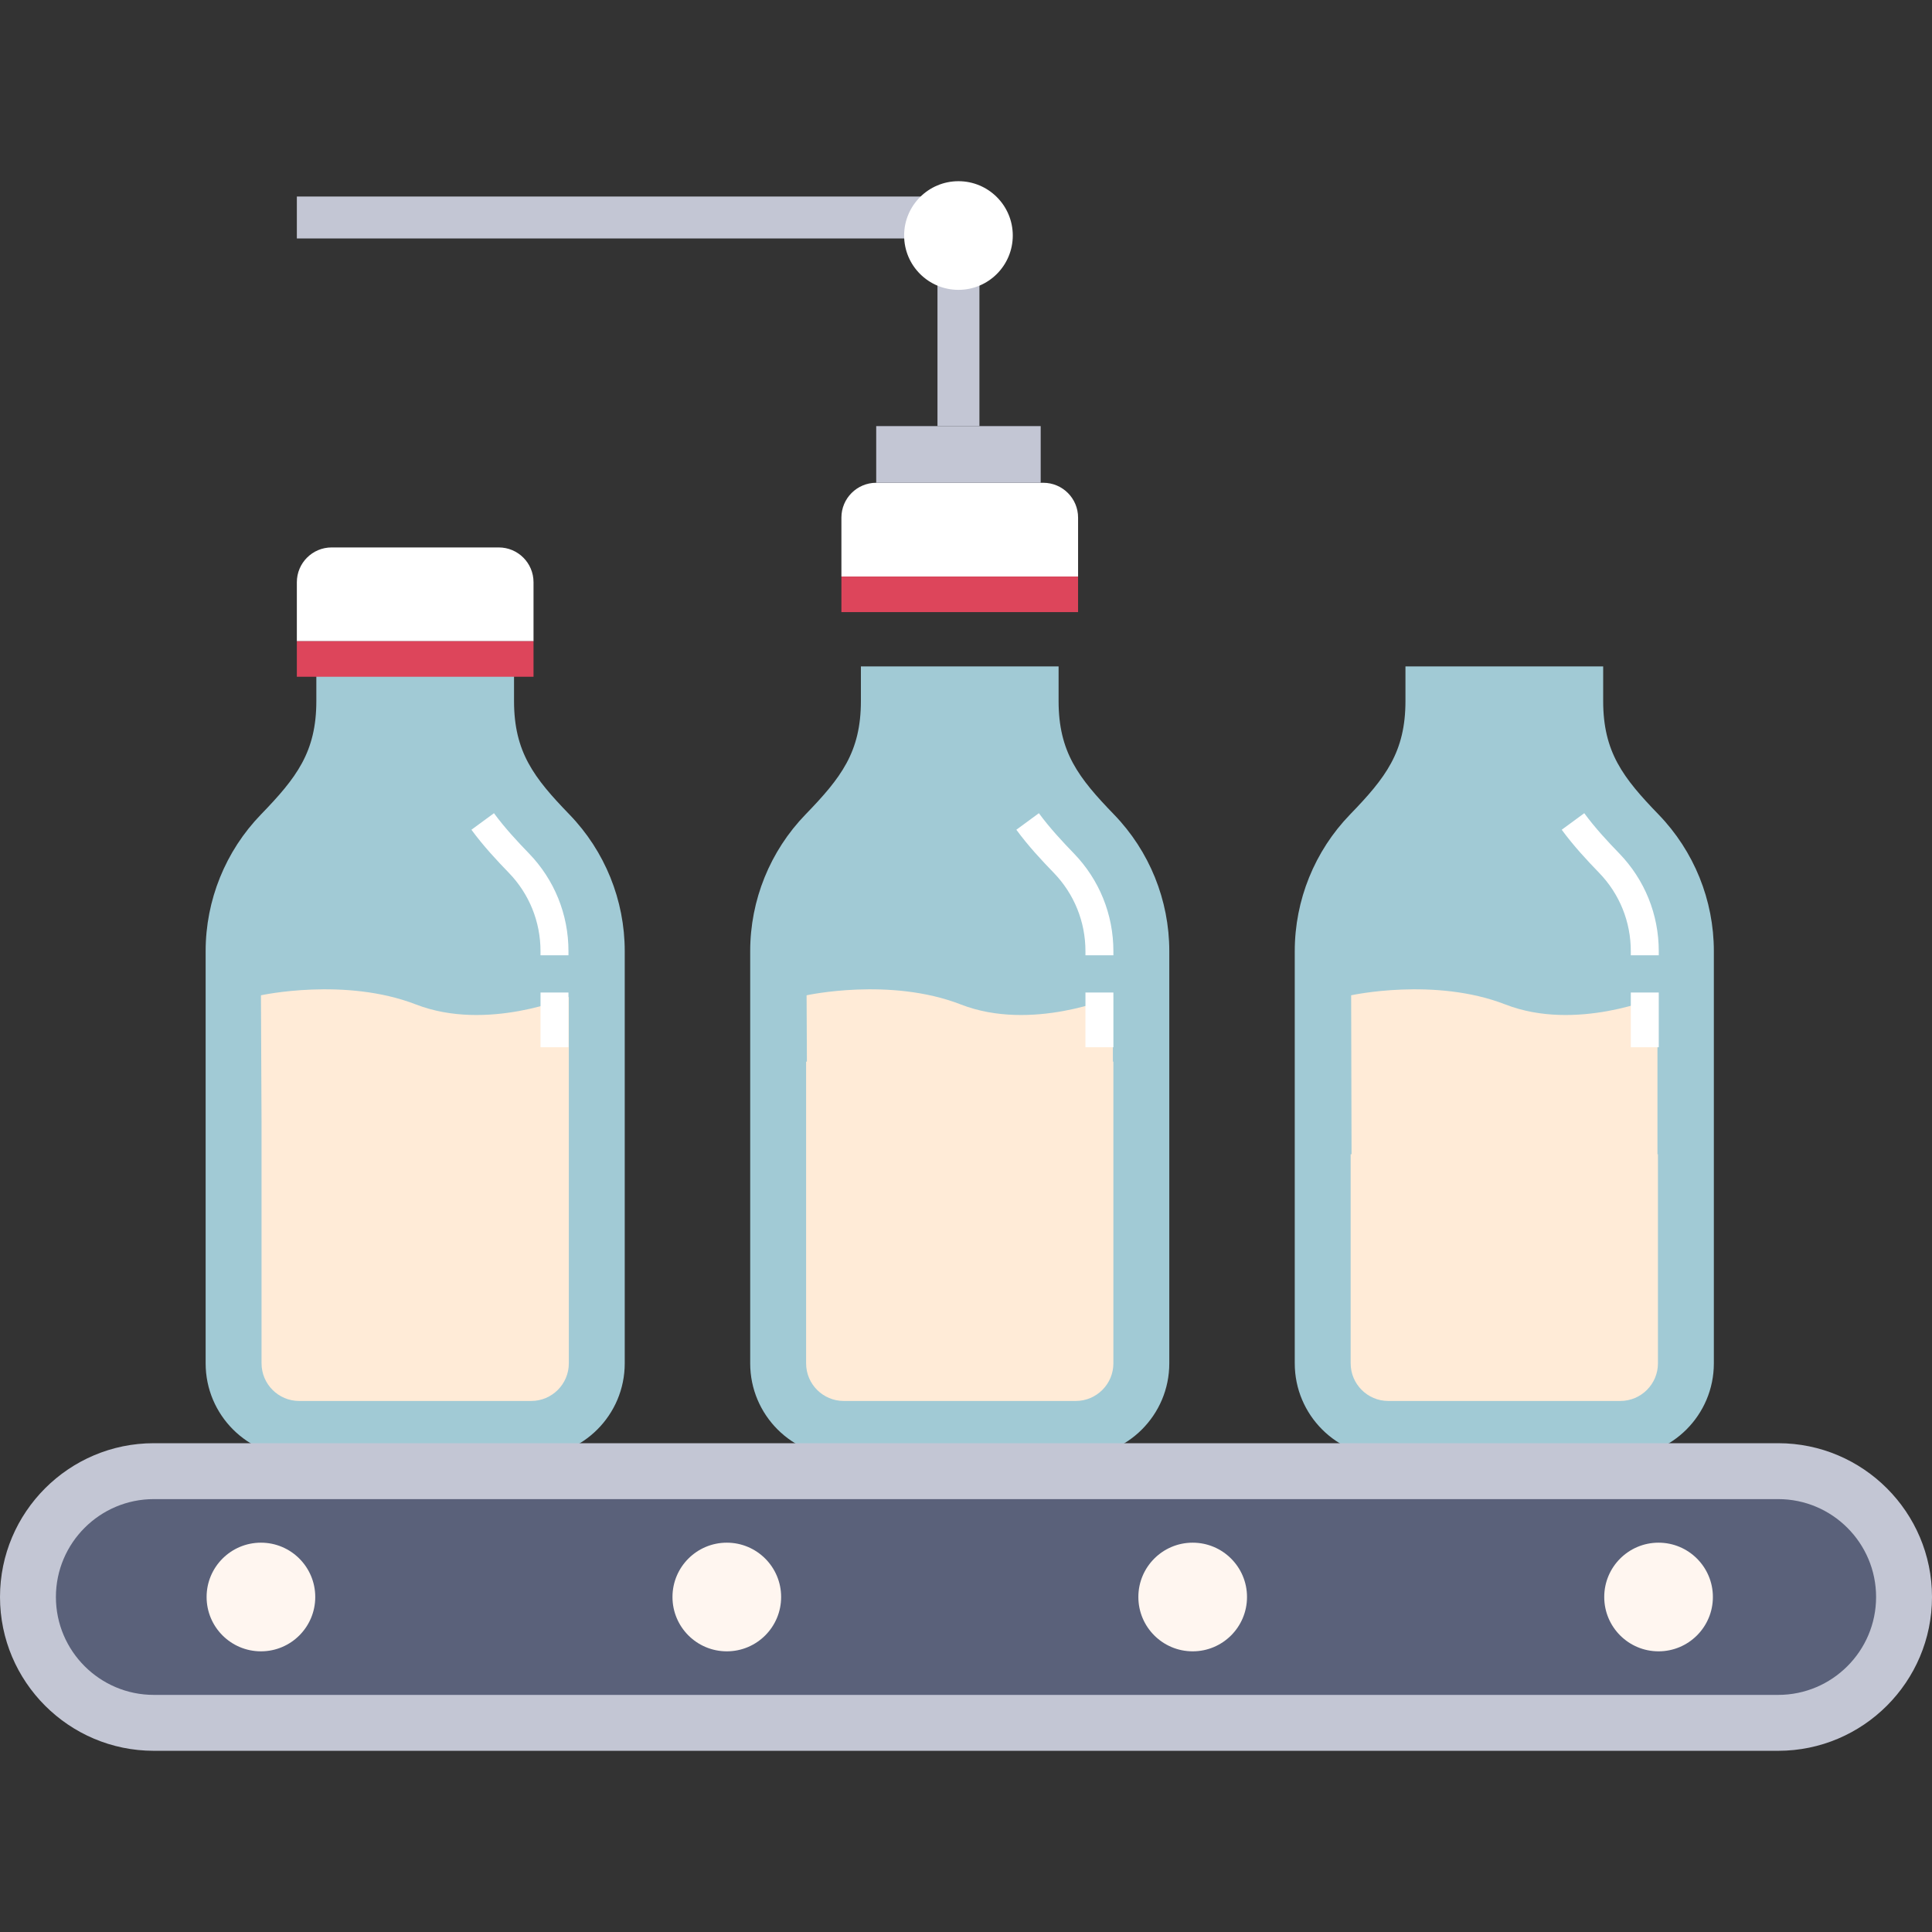
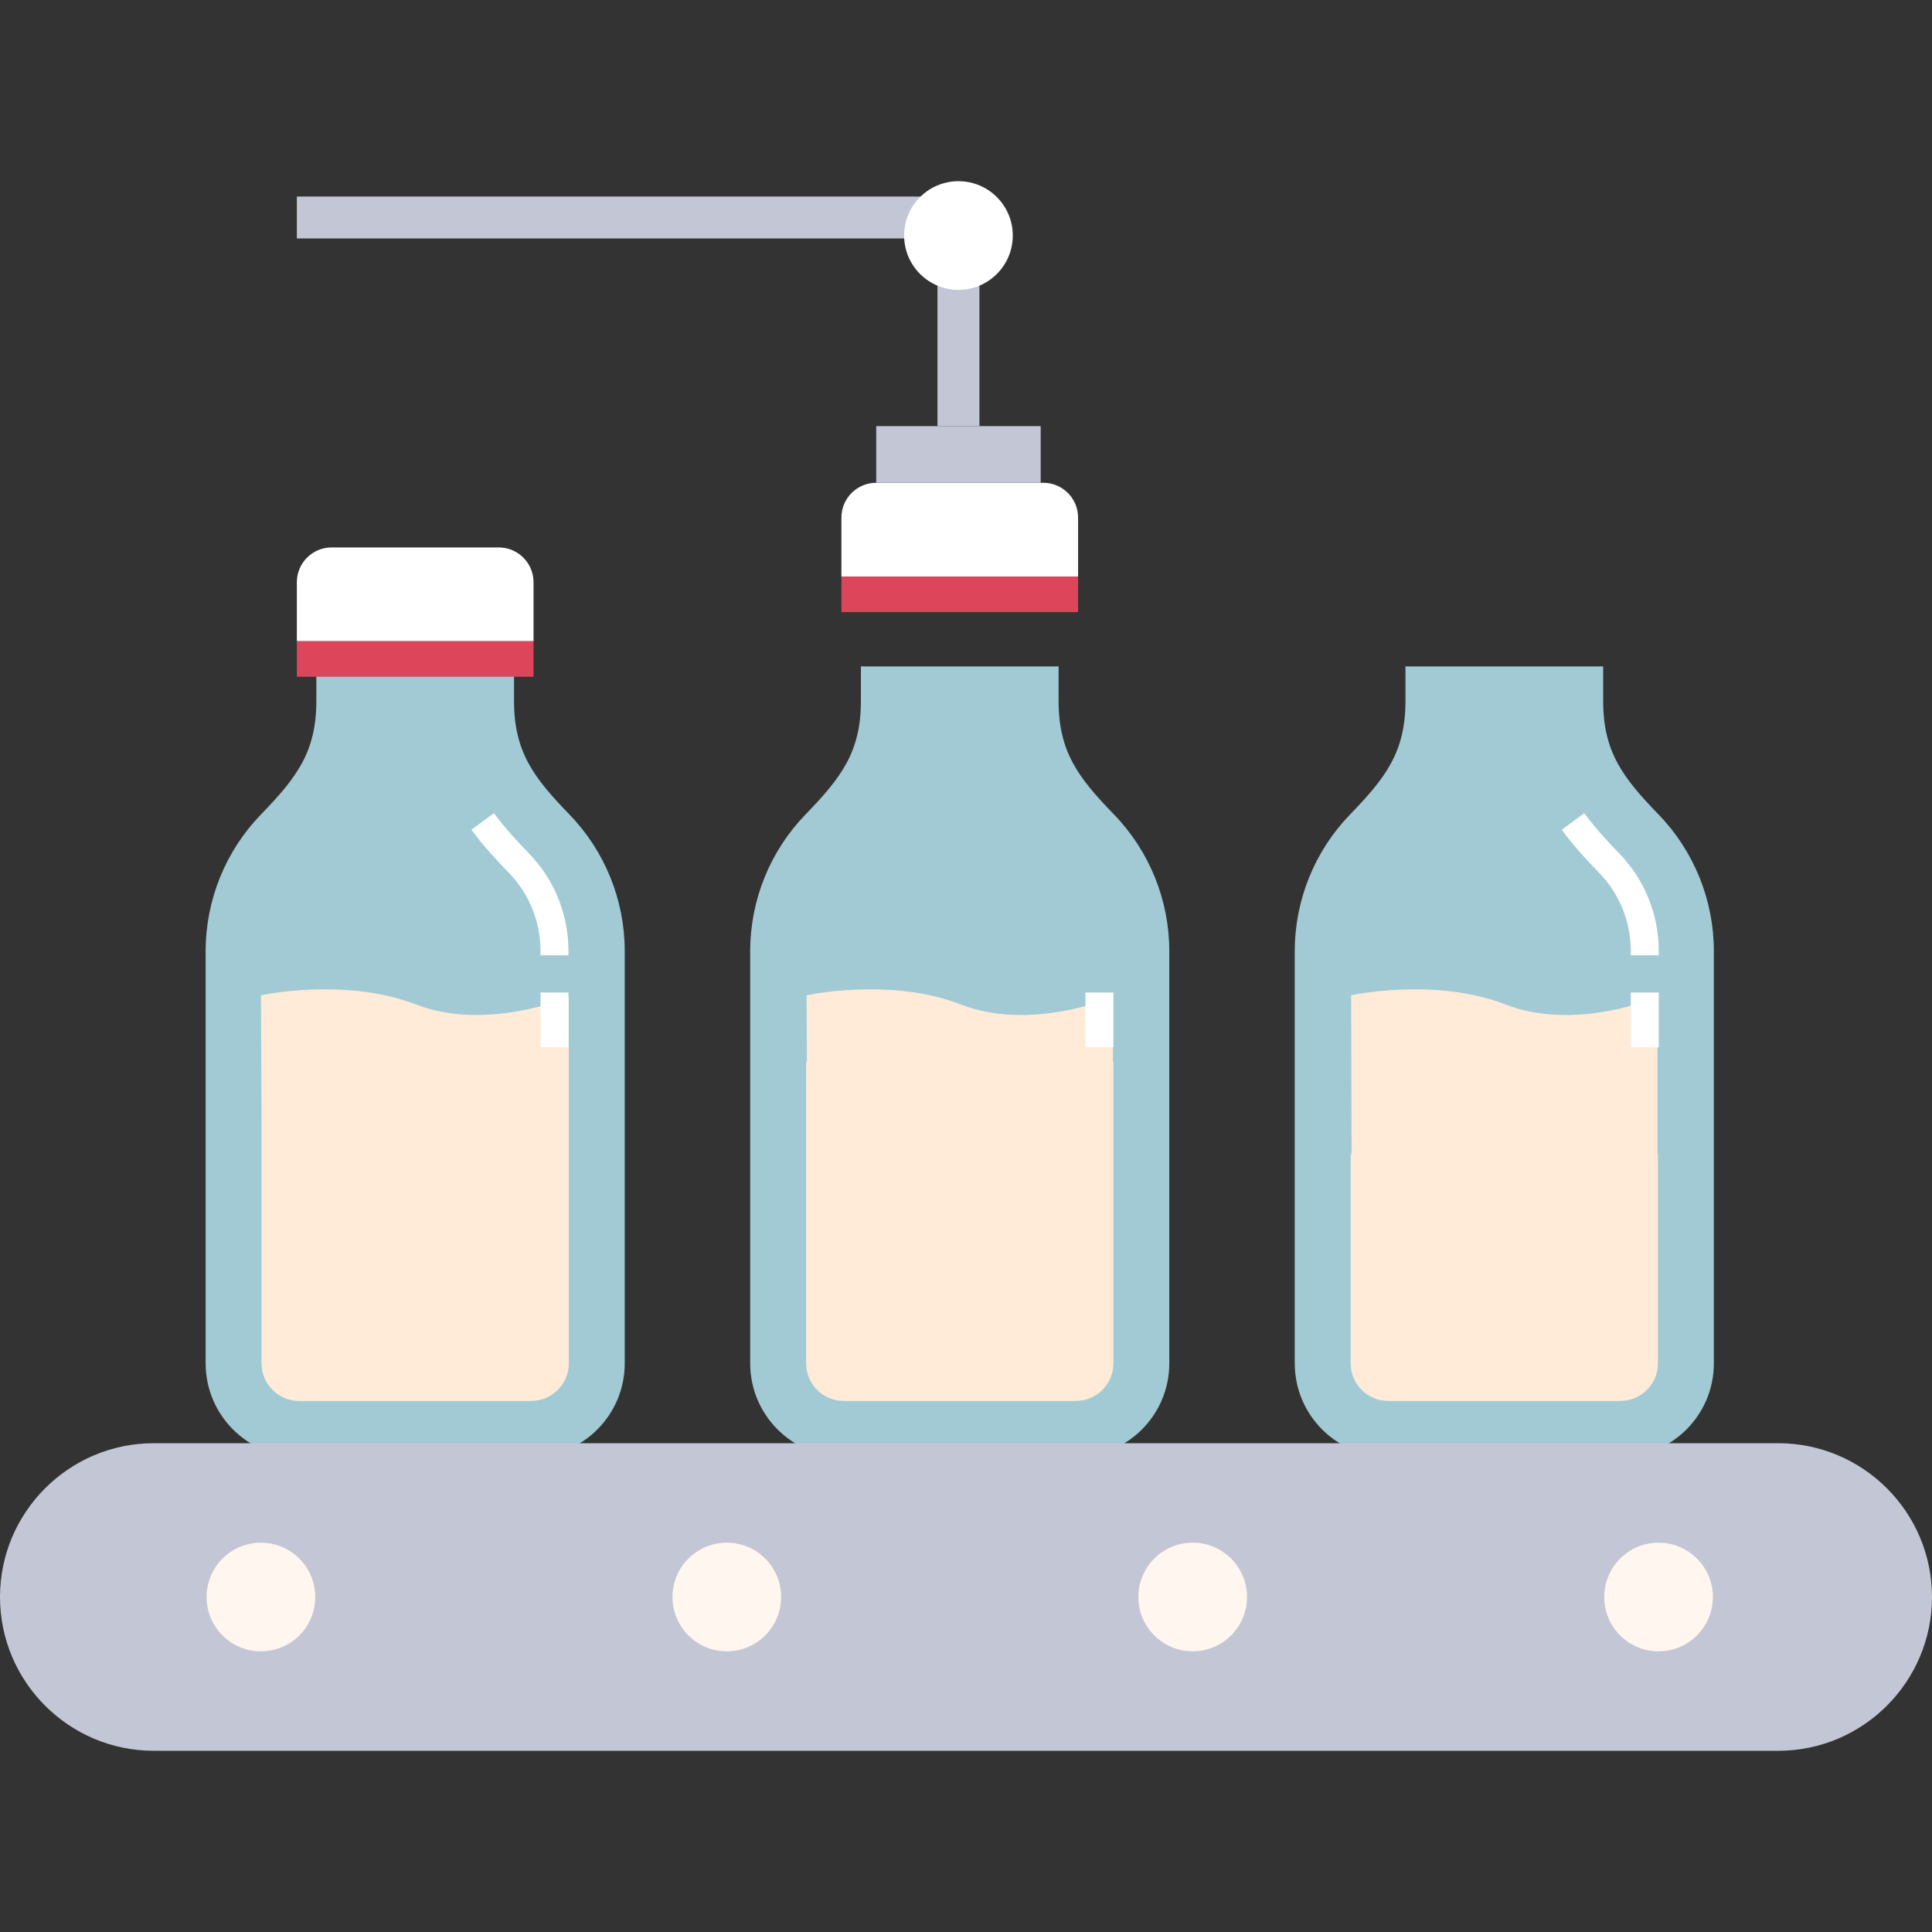
<svg xmlns="http://www.w3.org/2000/svg" width="80" height="80" viewBox="0 0 80 80" fill="none">
  <rect x="0" y="0" width="80" height="80" fill="#333333" stroke="none" />
  <g id="manufacturing_2174677 1">
    <g id="Group">
      <path id="Vector" d="M21.285 29.027V27.594H13.099V29.027C13.099 31.14 12.277 32.206 10.807 33.724C9.337 35.242 8.515 37.272 8.515 39.385V56.453C8.515 58.592 10.249 60.326 12.388 60.326H21.996C24.135 60.326 25.869 58.592 25.869 56.453V39.385C25.869 37.272 25.047 35.242 23.577 33.724C22.107 32.206 21.285 31.14 21.285 29.027Z" fill="#A1CAD5" />
      <path id="Vector_2" d="M43.834 29.027V27.594H35.648V29.027C35.648 31.14 34.826 32.206 33.356 33.724C31.886 35.242 31.064 37.272 31.064 39.385V56.453C31.064 58.592 32.798 60.326 34.937 60.326H44.545C46.684 60.326 48.418 58.592 48.418 56.453V39.385C48.418 37.272 47.596 35.242 46.126 33.724C44.656 32.206 43.834 31.14 43.834 29.027Z" fill="#A1CAD5" />
      <path id="Vector_3" d="M66.384 29.027V27.594H58.197V29.027C58.197 31.14 57.375 32.206 55.905 33.724C54.435 35.242 53.613 37.272 53.613 39.385V56.453C53.613 58.592 55.347 60.326 57.486 60.326H67.094C69.233 60.326 70.967 58.592 70.967 56.453V39.385C70.967 37.272 70.145 35.242 68.675 33.724C67.206 32.206 66.384 31.14 66.384 29.027Z" fill="#A1CAD5" />
      <path id="Vector_4" d="M6.369 72.497C2.857 72.497 0 69.64 0 66.128C0 62.617 2.857 59.76 6.369 59.76H73.631C77.143 59.76 80 62.617 80 66.128C80 69.64 77.143 72.497 73.631 72.497H6.369Z" fill="#C3C6D4" />
-       <path id="Vector_5" d="M6.369 70.182C4.133 70.182 2.315 68.364 2.315 66.129C2.315 63.893 4.133 62.075 6.369 62.075H73.631C75.867 62.075 77.685 63.893 77.685 66.129C77.685 68.364 75.866 70.182 73.631 70.182H6.369Z" fill="#5A617A" />
      <path id="Vector_6" d="M10.805 68.378C12.047 68.378 13.054 67.371 13.054 66.128C13.054 64.886 12.047 63.879 10.805 63.879C9.563 63.879 8.555 64.886 8.555 66.128C8.555 67.371 9.563 68.378 10.805 68.378Z" fill="#FFF6F0" />
      <path id="Vector_7" d="M30.096 68.378C31.338 68.378 32.345 67.371 32.345 66.128C32.345 64.886 31.338 63.879 30.096 63.879C28.853 63.879 27.846 64.886 27.846 66.128C27.846 67.371 28.853 68.378 30.096 68.378Z" fill="#FFF6F0" />
      <path id="Vector_8" d="M49.386 68.378C50.629 68.378 51.636 67.371 51.636 66.128C51.636 64.886 50.629 63.879 49.386 63.879C48.144 63.879 47.137 64.886 47.137 66.128C47.137 67.371 48.144 68.378 49.386 68.378Z" fill="#FFF6F0" />
      <path id="Vector_9" d="M68.677 68.378C69.919 68.378 70.927 67.371 70.927 66.128C70.927 64.886 69.919 63.879 68.677 63.879C67.435 63.879 66.428 64.886 66.428 66.128C66.428 67.371 67.435 68.378 68.677 68.378Z" fill="#FFF6F0" />
      <path id="Vector_10" d="M13.733 22.668H20.651C21.447 22.668 22.092 23.313 22.092 24.109V26.551H12.292V24.109C12.292 23.313 12.937 22.668 13.733 22.668Z" fill="white" />
      <path id="Vector_11" d="M12.292 26.551H22.092V28.023H12.292V26.551Z" fill="#DD455B" />
      <path id="Vector_12" d="M43.2 19.991H36.282C35.486 19.991 34.841 20.637 34.841 21.432V23.874H44.641V21.432C44.641 20.637 43.996 19.991 43.2 19.991Z" fill="white" />
      <path id="Vector_13" d="M34.841 23.874H44.641V25.346H34.841V23.874Z" fill="#DD455B" />
      <path id="Vector_14" d="M68.632 47.796V41.279C68.632 41.279 65.265 42.733 62.335 41.593C59.405 40.453 55.948 41.213 55.948 41.213L55.965 47.796H55.928V56.453C55.928 57.312 56.627 58.011 57.486 58.011H67.094C67.953 58.011 68.652 57.312 68.652 56.453V47.796H68.632Z" fill="#FFEBD7" />
      <path id="Vector_15" d="M17.224 41.593C14.279 40.453 10.805 41.213 10.805 41.213L10.83 46.507V56.453C10.83 57.312 11.529 58.011 12.388 58.011H21.996C22.855 58.011 23.554 57.312 23.554 56.453V46.534V43.96V41.279C23.554 41.279 20.169 42.733 17.224 41.593Z" fill="#FFEBD7" />
      <path id="Vector_16" d="M46.083 41.279C46.083 41.279 42.716 42.733 39.786 41.593C36.856 40.453 33.399 41.213 33.399 41.213L33.412 43.96H33.379V56.453C33.379 57.312 34.078 58.011 34.937 58.011H44.545C45.404 58.011 46.103 57.312 46.103 56.453V43.96H46.083V41.279H46.083Z" fill="#FFEBD7" />
      <path id="Vector_17" d="M36.282 17.644H43.093V19.991H36.282V17.644Z" fill="#C3C6D4" />
      <path id="Vector_18" d="M40.556 17.644H38.819V9.874H12.292V8.138H40.556V17.644Z" fill="#C3C6D4" />
      <path id="Vector_19" d="M39.688 12.002C40.93 12.002 41.937 10.995 41.937 9.752C41.937 8.51 40.93 7.503 39.688 7.503C38.445 7.503 37.438 8.51 37.438 9.752C37.438 10.995 38.445 12.002 39.688 12.002Z" fill="white" />
      <g id="Group_2">
-         <path id="Vector_20" d="M46.103 39.556H44.946V39.385C44.946 38.167 44.479 37.014 43.632 36.139C43.144 35.636 42.579 35.031 42.085 34.358L43.018 33.673C43.471 34.29 44.003 34.859 44.463 35.334C45.521 36.426 46.103 37.865 46.103 39.385V39.556Z" fill="white" />
        <path id="Vector_21" d="M44.946 41.098H46.103V43.364H44.946V41.098Z" fill="white" />
        <path id="Vector_22" d="M68.686 39.556H67.528V39.385C67.528 38.167 67.062 37.014 66.214 36.139C65.727 35.636 65.162 35.031 64.668 34.358L65.601 33.673C66.054 34.29 66.585 34.859 67.046 35.334C68.103 36.426 68.686 37.865 68.686 39.385V39.556Z" fill="white" />
        <path id="Vector_23" d="M67.528 41.098H68.686V43.364H67.528V41.098Z" fill="white" />
        <path id="Vector_24" d="M23.539 39.556H22.381V39.385C22.381 38.167 21.915 37.014 21.068 36.139C20.58 35.636 20.015 35.031 19.521 34.358L20.454 33.673C20.907 34.29 21.439 34.859 21.899 35.334C22.957 36.426 23.539 37.865 23.539 39.385V39.556Z" fill="white" />
        <path id="Vector_25" d="M22.382 41.098H23.539V43.364H22.382V41.098Z" fill="white" />
      </g>
    </g>
  </g>
</svg>